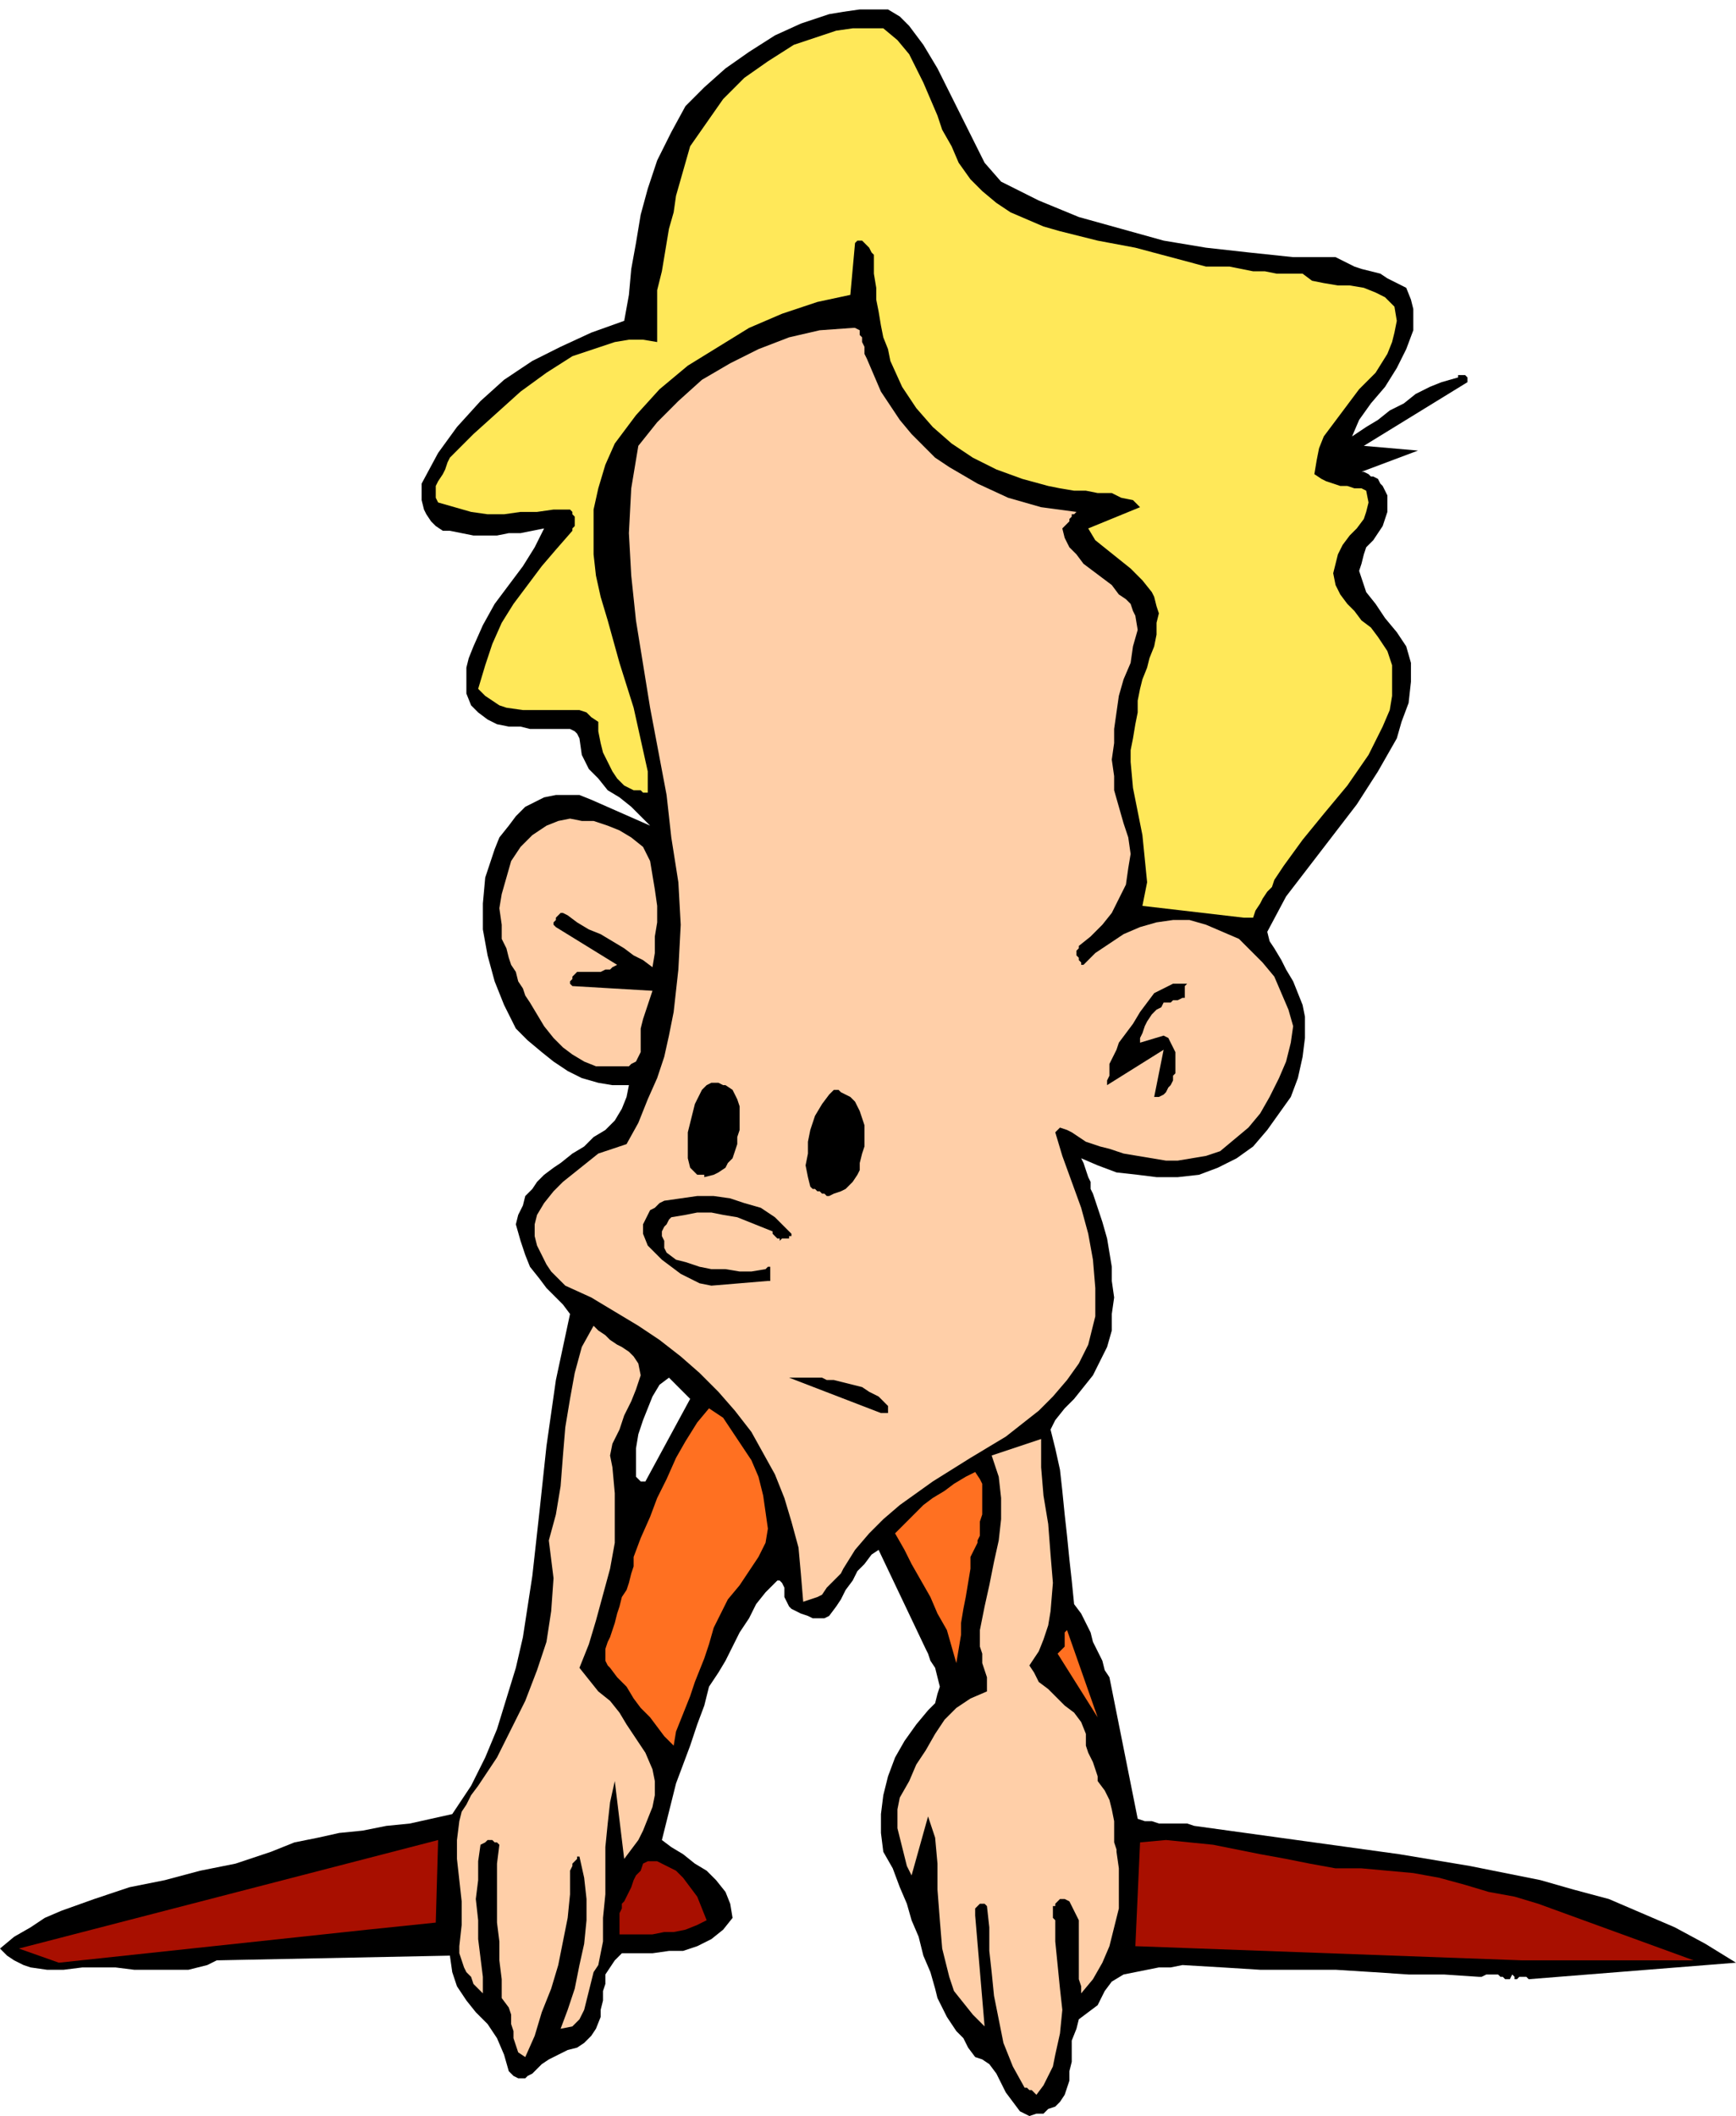
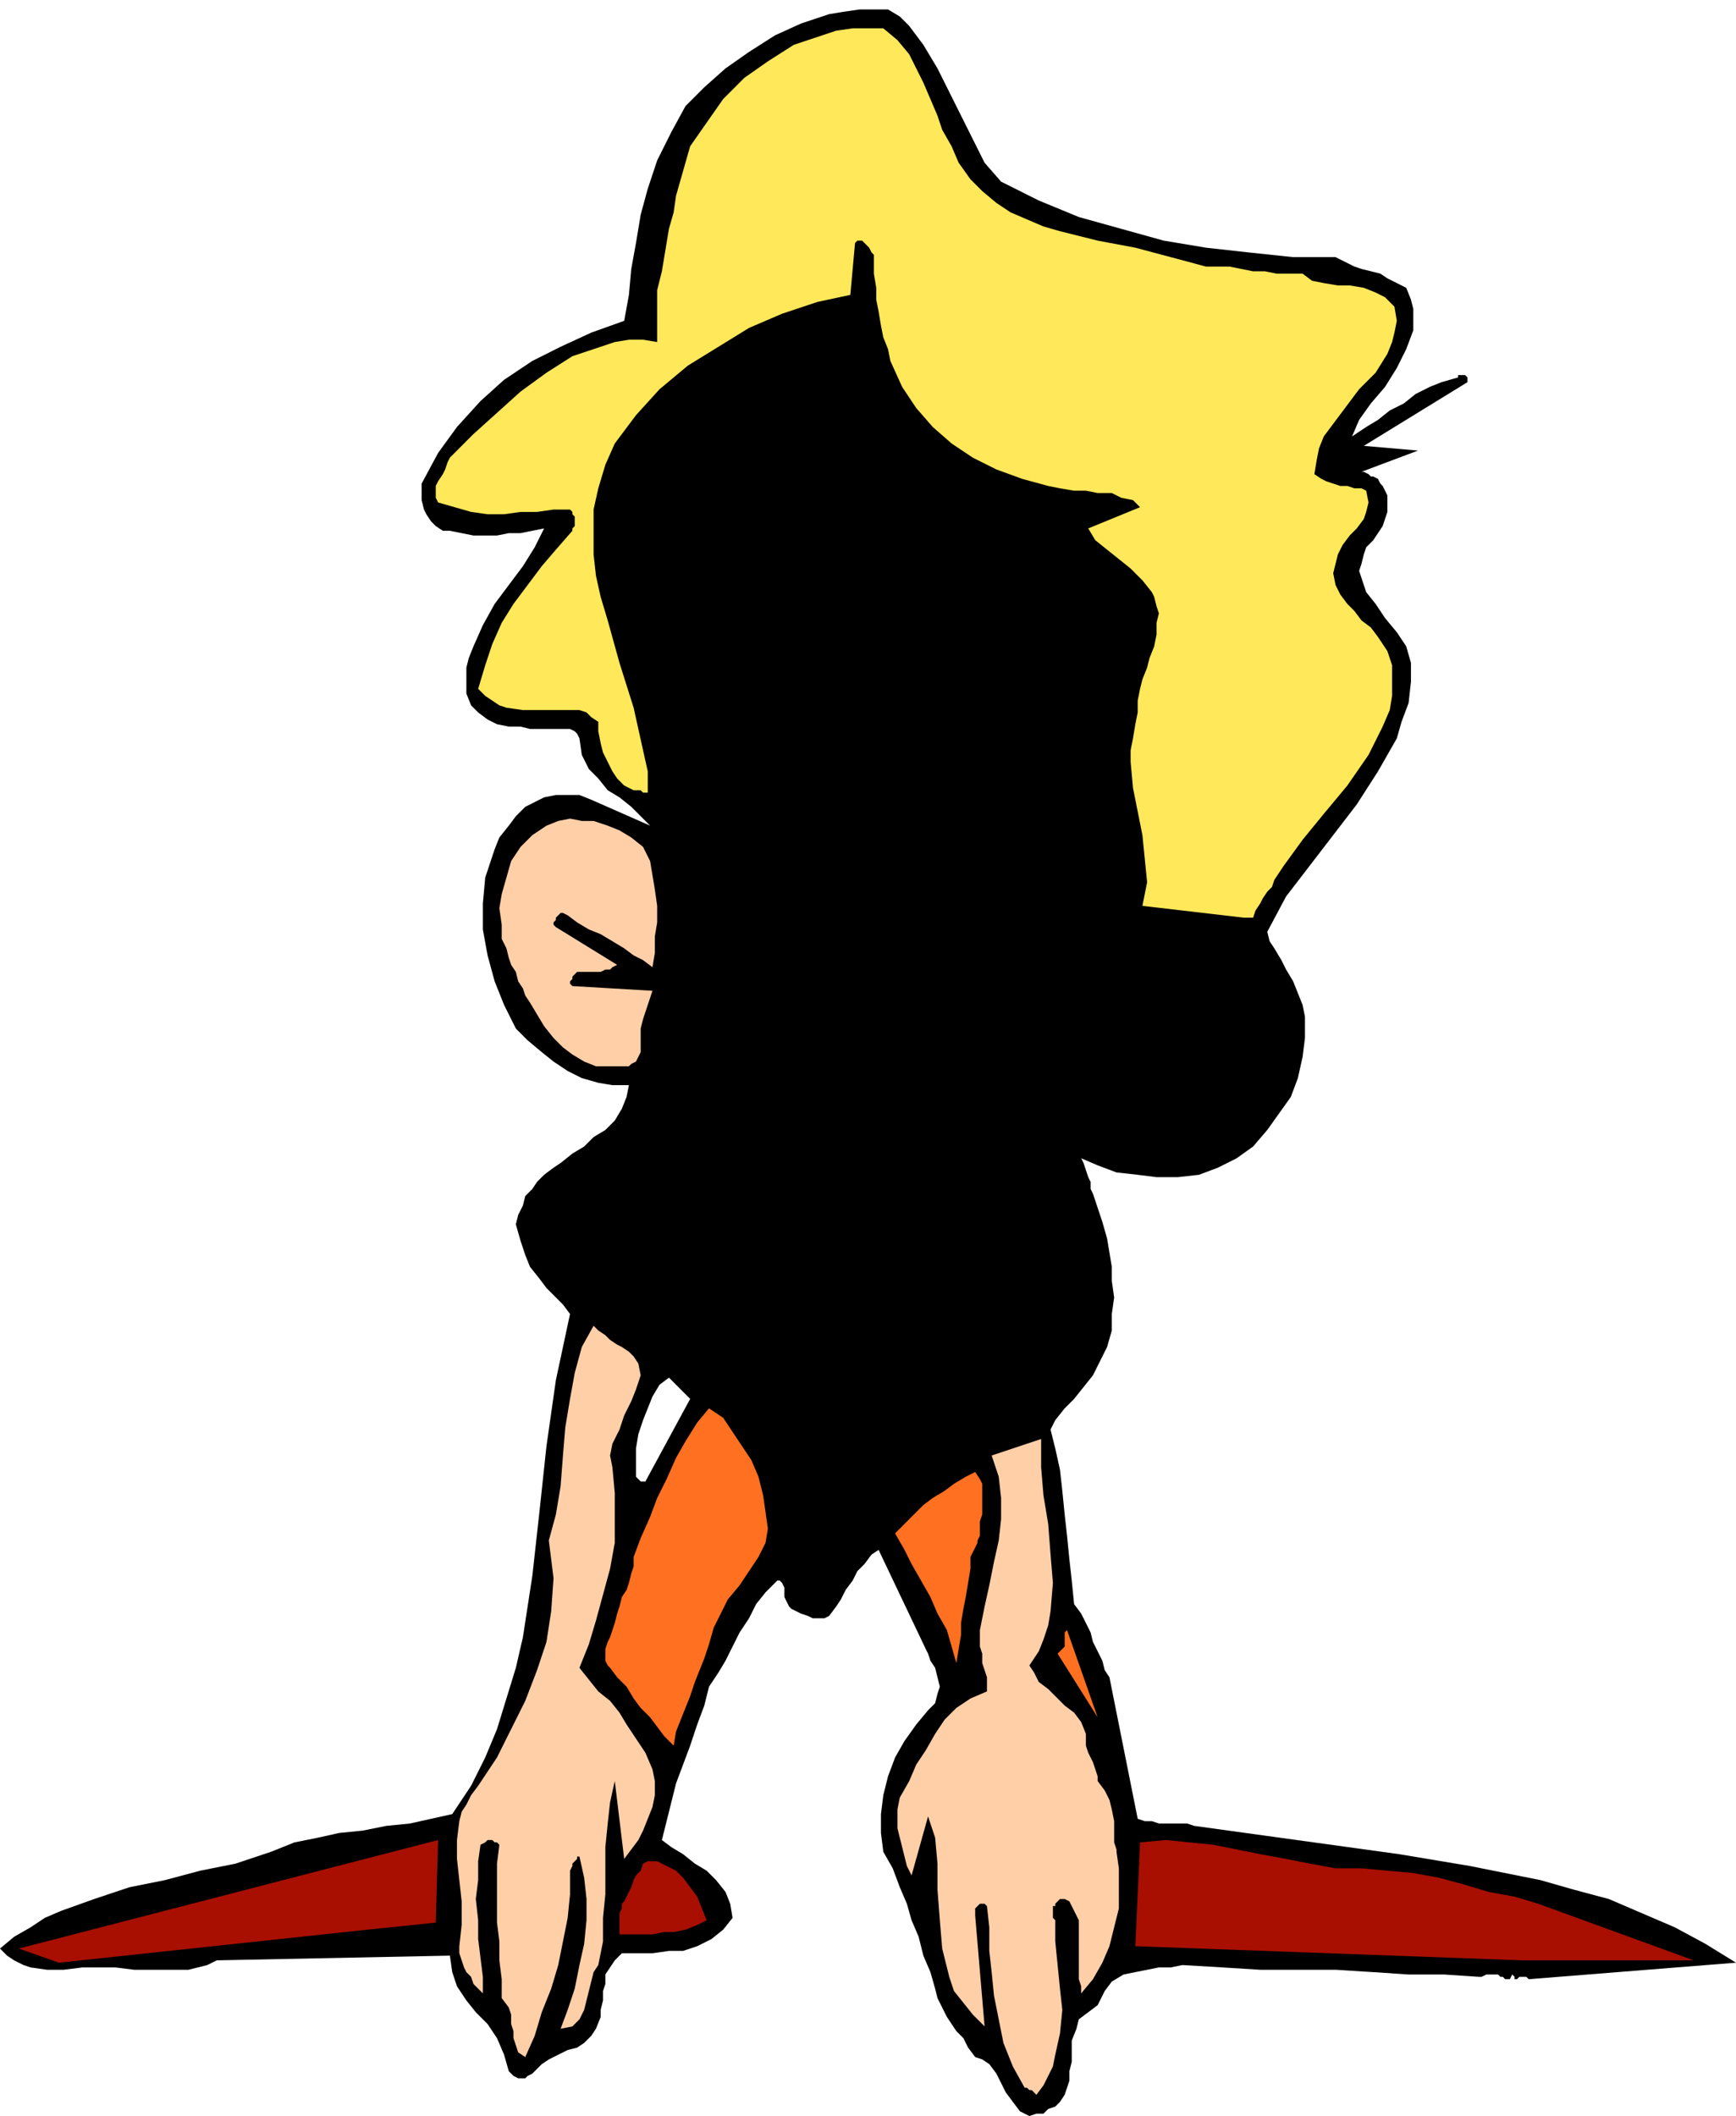
<svg xmlns="http://www.w3.org/2000/svg" fill-rule="evenodd" height="2.99in" preserveAspectRatio="none" stroke-linecap="round" viewBox="0 0 737 897" width="2.454in">
  <style>.brush1{fill:#000}.pen1{stroke:none}.brush2{fill:#ffcfa8}</style>
  <path class="pen1 brush1" d="m437 897 3-1h3l2-2 3-1 2-2 2-3 1-3 1-3v-4l1-4v-9l2-5 1-4 4-3 4-3 3-6 3-4 5-3 5-1 5-1 5-1h5l5-1 17 1 16 1h32l16 1 15 1h15l15 1h1l2-1h5l1 1v1-1h1l1 1h2l1-2 1 1v1h1l1-1h3l1 1 88-7-13-8-13-7-14-6-14-6-15-4-14-4-15-3-15-3-30-5-29-4-29-4-29-4-3-1h-12l-3-1h-3l-3-1-12-60-2-3-1-4-2-4-2-4-1-4-2-4-2-4-3-4-1-10-1-9-1-10-1-9-1-10-1-9-2-9-2-8 2-4 4-5 4-4 4-5 4-5 3-6 3-6 2-7v-7l1-7-1-7v-6l-1-6-1-6-2-7-2-6-1-3-1-3-1-2v-3l-1-2-1-3-1-3-1-2 7 3 8 3 9 1 8 1h9l9-1 8-3 8-4 7-5 6-7 5-7 5-7 3-8 2-9 1-8v-9l-1-5-2-5-2-5-3-5-2-4-3-5-2-3-1-4 8-15 10-13 10-13 10-13 9-14 8-14 2-7 3-8 1-9v-8l-2-7-4-6-5-6-4-6-4-5-2-6-1-3 1-3 1-4 1-3 3-3 2-3 2-3 1-3 1-3v-7l-1-2-1-2-1-1-1-2-2-1h-1l-1-1-2-1h-1l24-9-23-2 44-27v-2l-1-1h-3v1l-7 2-5 2-6 3-5 4-6 3-5 4-5 3-6 4 3-7 5-7 6-7 5-8 4-8 3-8v-9l-1-4-2-5-4-2-4-2-3-2-4-1-4-1-3-1-4-2-4-2h-18l-19-2-18-2-18-3-18-5-18-5-17-7-16-8-7-8-5-10-5-10-5-10-5-10-6-10-3-4-3-4-4-4-5-3h-12l-7 1-6 1-12 4-11 5-11 7-10 7-9 8-8 8-6 11-6 12-4 12-3 11-2 12-2 11-1 11-2 11-14 5-13 6-12 6-12 8-10 9-10 11-8 11-7 13v7l1 4 1 2 2 3 2 2 3 2h3l5 1 5 1h10l5-1h5l5-1 5-1-4 8-5 8-6 8-6 8-5 9-4 9-2 5-1 4v11l2 5 3 3 4 3 4 2 5 1h5l4 1h17l2 1 1 1 1 2 1 7 3 6 4 4 4 5 5 3 5 4 4 4 4 4-25-11-5-2h-10l-5 1-4 2-4 2-4 4-3 4-4 5-2 5-2 6-2 6-1 11v11l2 11 3 11 4 10 5 10 5 5 6 5 5 4 6 4 6 3 7 2 6 1h7l-1 5-2 5-3 5-4 4-5 3-4 4-5 3-5 4-3 2-4 3-3 3-2 3-3 3-1 4-2 4-1 4 2 7 2 6 2 5 4 5 3 4 4 4 3 3 3 4-6 28-4 28-3 28-3 27-2 13-2 13-3 13-4 13-4 13-5 12-6 12-8 12-9 2-9 2-10 1-10 2-10 1-9 2-10 2-10 4-15 5-15 3-15 4-15 3-15 5-14 5-7 3-6 4-7 4-6 5 3 3 3 2 4 2 3 1 7 1h7l8-1h14l8 1h23l4-1 4-1 4-2 99-2 1 7 2 6 4 6 4 5 5 5 4 6 3 7 2 7 2 2 2 1h3l1-1 2-1 2-2 1-1 1-1 3-2 4-2 4-2 4-1 3-2 3-3 2-3 2-5v-3l1-4v-4l1-3v-4l2-3 2-3 3-3h13l7-1h6l6-2 6-3 5-4 4-5-1-6-2-5-4-5-4-4-5-3-5-4-5-3-4-3 2-8 2-8 2-8 3-8 3-8 3-9 3-8 2-8 4-6 3-5 3-6 3-6 4-6 3-6 4-5 5-5h1l1 1 1 2v4l1 2 1 2 1 1 2 1 2 1 3 1 2 1h5l2-1 3-4 2-3 2-4 3-4 2-4 3-3 3-4 3-2 20 42 1 2 1 3 2 3 1 4 1 4-1 3-1 4-3 3-5 6-5 7-4 7-3 8-2 8-1 8v8l1 8 4 7 3 8 3 7 2 7 3 7 2 8 3 7 2 7 1 4 2 4 2 4 2 3 2 3 3 3 2 4 3 4 3 1 3 2 3 4 2 4 2 4 3 4 3 4 4 2zM274 628l19-35-9-9-4 3-3 5-2 5-2 5-2 6-1 6v12l1 1 1 1h2z" />
  <path class="pen1 brush2" d="m440 888 3-4 2-4 2-4 1-5 2-9 1-10-1-9-1-10-1-10v-9l-1-1v-5h1v-1l1-1 1-1h2l2 1 1 2 1 2 1 2 1 2v25l1 3v3l5-6 4-7 3-7 2-8 2-8v-17l-1-7v-1l-1-3v-9l-1-5-1-4-2-4-3-4v-2l-1-3-1-3-1-2-1-2-1-3v-5l-2-5-3-4-4-3-4-4-3-3-4-3-2-4-2-3 4-6 2-5 2-6 1-6 1-12-1-12-1-13-2-12-1-12v-12l-21 7 3 9 1 9v9l-1 9-2 9-2 10-2 9-2 10v7l1 3v4l1 3 1 3v6l-7 3-6 4-5 5-4 6-4 7-4 6-3 7-4 7-1 5v8l1 4 1 4 1 4 1 4 2 4 7-25 3 9 1 11v11l1 13 1 12 3 12 2 6 4 5 4 5 5 5-4-47v-3l1-1 1-1h2l1 1 1 9v10l1 9 1 10 2 10 2 10 4 10 5 9h1l1 1h1l1 1 1 1zm-217-16 4-9 3-10 4-10 3-10 2-10 2-10 1-10v-10l1-2v-1l1-1 1-1v-1h1l2 9 1 9v9l-1 10-2 9-2 10-3 9-3 8 5-1 3-3 2-4 1-4 1-4 1-4 1-4 2-3 2-10v-10l1-10v-20l1-10 1-9 2-9 4 33 3-4 3-4 2-4 2-5 2-5 1-5v-6l-1-5-3-7-4-6-4-6-3-5-4-5-5-4-4-5-4-5 4-10 3-10 3-11 3-11 2-11v-21l-1-11-1-5 1-5 3-6 2-6 3-6 2-5 2-6-1-5-2-3-2-2-3-2-2-1-3-2-2-2-3-2-2-2-5 9-3 11-2 11-2 12-1 12-1 13-2 12-3 11 2 16-1 14-2 13-4 12-5 13-6 12-6 12-8 12-3 4-2 4-2 3-1 4-1 8v8l1 9 1 9v10l-1 9v3l1 3 1 3 1 2 2 2 1 3 2 2 2 2v-7l-1-8-1-8v-8l-1-9 1-8v-8l1-7 2-1 1-1h2l1 1h1l1 1-1 8v25l1 8v8l1 8v8l3 4 1 3v4l1 3v3l1 3 1 3 3 2z" />
  <path class="pen1" d="m25 832 131-14 29-3 1-35L8 826l17 6zm621-1h73l-66-24-10-3-11-2-10-3-11-3-11-2-11-1-11-1h-11l-11-2-10-2-11-2-10-2-10-2-10-1-10-1-11 1-2 44 164 6zm-383-11h14l5-1h4l5-1 5-2 4-2-2-5-2-5-3-4-3-4-3-3-4-2-4-2h-4l-2 1-1 3-2 2-1 2-1 3-1 2-1 2-1 2-1 1v2l-1 2v9z" style="fill:#a80f00" />
  <path class="pen1" d="m286 740 1-6 2-5 2-5 2-5 2-6 2-5 2-5 2-6 2-7 3-6 3-6 5-6 4-6 4-6 3-6 1-6-1-7-1-7-2-8-3-7-4-6-4-6-4-6-6-4-5 6-5 8-4 7-4 9-4 8-3 8-4 9-3 8v4l-1 3-1 4-1 3-2 3-1 4-1 3-1 4-1 3-1 3-1 2-1 3v5l1 2 1 1 3 4 4 4 3 5 3 4 4 4 3 4 3 4 4 4zm180-12-13-37-1 1v6l-1 1-1 1-1 1 17 27zm-60-23 1-6 1-6v-5l1-6 1-5 1-6 1-6v-5l1-2 1-2 1-2v-1l1-2v-6l1-3v-13l-1-2-2-3-4 2-5 3-4 3-5 3-4 3-4 4-4 4-4 4 4 7 3 6 4 7 4 7 3 7 4 7 2 7 2 7z" style="fill:#ff7021" />
-   <path class="pen1 brush2" d="m341 679 3-1 3-1 2-1 2-3 2-2 2-2 2-2 1-2 5-8 6-7 6-6 7-6 14-10 16-10 15-9 14-11 6-6 6-7 5-7 4-8 3-12v-12l-1-12-2-11-3-11-4-11-4-11-3-10 2-2 3 1 2 1 3 2 3 2 3 1 3 1 4 1 6 2 6 1 6 1 6 1h5l6-1 6-1 6-2 6-5 6-5 5-6 4-7 4-8 3-7 2-8 1-7-2-7-3-7-3-7-5-6-5-5-5-5-7-3-7-3-7-2h-7l-7 1-7 2-7 3-6 4-6 4-5 5h-1v-1l-1-1v-1l-1-1v-2l1-1v-1l5-4 5-5 4-5 3-6 3-6 1-7 1-6-1-7-2-6-2-7-2-7v-6l-1-7 1-7v-6l1-7 1-7 2-7 3-7 1-7 2-7-1-6-1-2-1-3-2-2-3-2-3-4-4-3-4-3-4-3-3-4-3-3-2-4-1-4 1-1 1-1 1-1v-1l1-1v-1h1l1-1-15-2-14-4-13-6-12-7-6-4-5-5-5-5-5-6-4-6-4-6-3-7-3-7-1-2v-3l-1-2v-2l-1-1v-2l-2-1h-1l-14 1-13 3-13 5-12 6-12 7-10 9-9 9-8 10-3 18-1 19 1 18 2 19 6 37 7 37 2 18 3 19 1 18-1 19-1 9-1 9-2 10-2 9-3 9-4 9-4 10-5 9-6 2-6 2-5 4-5 4-5 4-4 4-4 5-3 5-1 4v5l1 4 2 4 2 4 2 3 3 3 3 3 11 5 10 6 10 6 9 6 9 7 8 7 8 8 7 8 7 9 5 9 5 9 4 10 3 10 3 11 1 11 1 12z" />
  <path class="pen1 brush1" d="M374 599h3v-3l-2-2-2-2-4-2-3-2-4-1-4-1-4-1h-3l-2-1h-14l39 15zm-72-54 24-2h1v-6h-1l-1 1-6 1h-5l-6-1h-6l-5-1-6-2-4-1-4-3-1-2v-3l-1-2v-2l1-2 1-1 1-2 1-1 6-1 5-1h6l5 1 6 1 5 2 5 2 5 2v1l1 1 1 1h1v1l1-1h3v-1h1v-1l-1-1-6-6-6-4-7-2-6-2-7-1h-7l-7 1-7 1-2 1-2 2-2 1-1 2-1 2-1 2v4l2 5 3 3 3 3 4 3 4 3 4 2 4 2 5 1zm50-38 2-1 3-1 2-1 2-2 1-1 2-3 1-2v-3l1-4 1-3v-9l-1-3-1-3-2-4-1-1-1-1-2-1-2-1-1-1h-2l-1 1-1 1-3 4-3 5-2 6-1 5v5l-1 5 1 5 1 4 1 1h1l1 1h1l1 1h1l1 1h1zm-53-8 4-1 2-1 3-2 1-2 2-2 1-3 1-3v-3l1-3v-10l-1-3-1-2-1-2-3-2h-1l-2-1h-3l-2 1-1 1-1 1-1 2-2 4-1 4-1 4-1 4v11l1 4 1 1 1 1 1 1h3v1zm191-34h2l2-1 1-1 1-2 1-1 1-2v-2l1-1v-9l-1-2-1-2-1-2-2-1-10 3v-2l1-2 1-3 1-2 2-3 2-2 2-1 1-2h3l1-1h2l2-1h1v-5l1-1h-6l-4 2-4 2-3 4-3 4-3 5-3 4-3 4-1 3-1 2-1 2-1 2v5l-1 2v2l24-15-4 20z" />
  <path class="pen1 brush2" d="M259 452h8l1-1 2-1 1-2 1-2v-10l1-4 1-3 1-3 1-3 1-3-34-2-1-1v-1l1-1v-1l1-1 1-1h10l2-1h2l1-1 2-1-26-16-1-1v-1l1-1v-1l1-1 1-1h1l2 1 4 3 5 3 5 2 5 3 5 3 4 3 4 2 4 3 1-6v-7l1-6v-7l-1-7-1-6-1-6-3-6-5-4-5-3-5-2-6-2h-5l-5-1-5 1-5 2-6 4-5 5-4 6-2 7-2 7-1 6 1 7v6l2 4 1 4 1 3 2 3 1 4 2 3 1 3 2 3 3 5 3 5 4 5 4 4 4 3 5 3 5 2h6z" />
  <path class="pen1" style="fill:#ffe859" d="M528 389h4l1-3 2-3 1-2 2-3 2-2 1-3 2-3 2-3 8-11 9-11 10-12 9-13 3-6 3-6 3-7 1-6v-13l-2-6-4-6-3-4-4-3-3-4-3-3-3-4-2-4-1-5 1-4 1-4 2-4 3-4 3-3 3-4 1-3 1-4-1-5-2-1h-3l-3-1h-3l-3-1-3-1-2-1-3-2 1-6 1-5 2-5 3-4 6-8 6-8 7-7 5-8 2-5 1-4 1-5-1-6-4-4-4-2-5-2-6-1h-5l-6-1-5-1-4-3h-11l-5-1h-5l-5-1-5-1h-10l-15-4-15-4-16-3-16-4-7-2-7-3-7-3-6-4-6-5-5-5-5-7-3-7-4-7-2-6-3-7-3-7-3-6-3-6-5-6-6-5h-13l-7 1-6 2-12 4-11 7-10 7-9 9-7 10-7 10-2 7-2 7-2 7-1 7-2 7-1 6-1 6-1 6-1 4-1 4v22l-6-1h-6l-6 1-6 2-12 4-11 7-11 8-10 9-10 9-10 10-1 2-1 3-1 2-2 3-1 2v5l1 2 7 2 7 2 7 1h7l7-1h7l7-1h7l1 1v1l1 1v4l-1 1v1l-7 8-6 7-6 8-6 8-5 8-4 9-3 9-3 10 3 3 3 2 3 2 3 1 7 1h24l3 1 2 2 3 2v4l1 5 1 4 2 4 2 4 2 3 3 3 4 2h3l1 1h2v-9l-2-9-2-9-2-9-6-19-5-18-3-10-2-9-1-9v-19l2-9 3-10 4-9 9-12 10-11 12-10 13-8 13-8 14-6 15-5 14-3 2-22 1-1h2l1 1 1 1 1 1 1 2 1 1v8l1 6v5l1 5 1 6 1 5 2 5 1 5 5 11 6 9 7 8 8 7 9 6 10 5 11 4 11 3 5 1 6 1h5l5 1h6l4 2 5 1 3 3-22 9 3 5 5 4 5 4 5 4 5 5 4 5 1 2 1 4 1 3-1 4v5l-1 5-2 5-1 4-2 5-1 4-1 5v5l-1 5-1 6-1 5v5l1 11 2 10 2 10 1 10 1 10-2 10 43 5z" />
</svg>